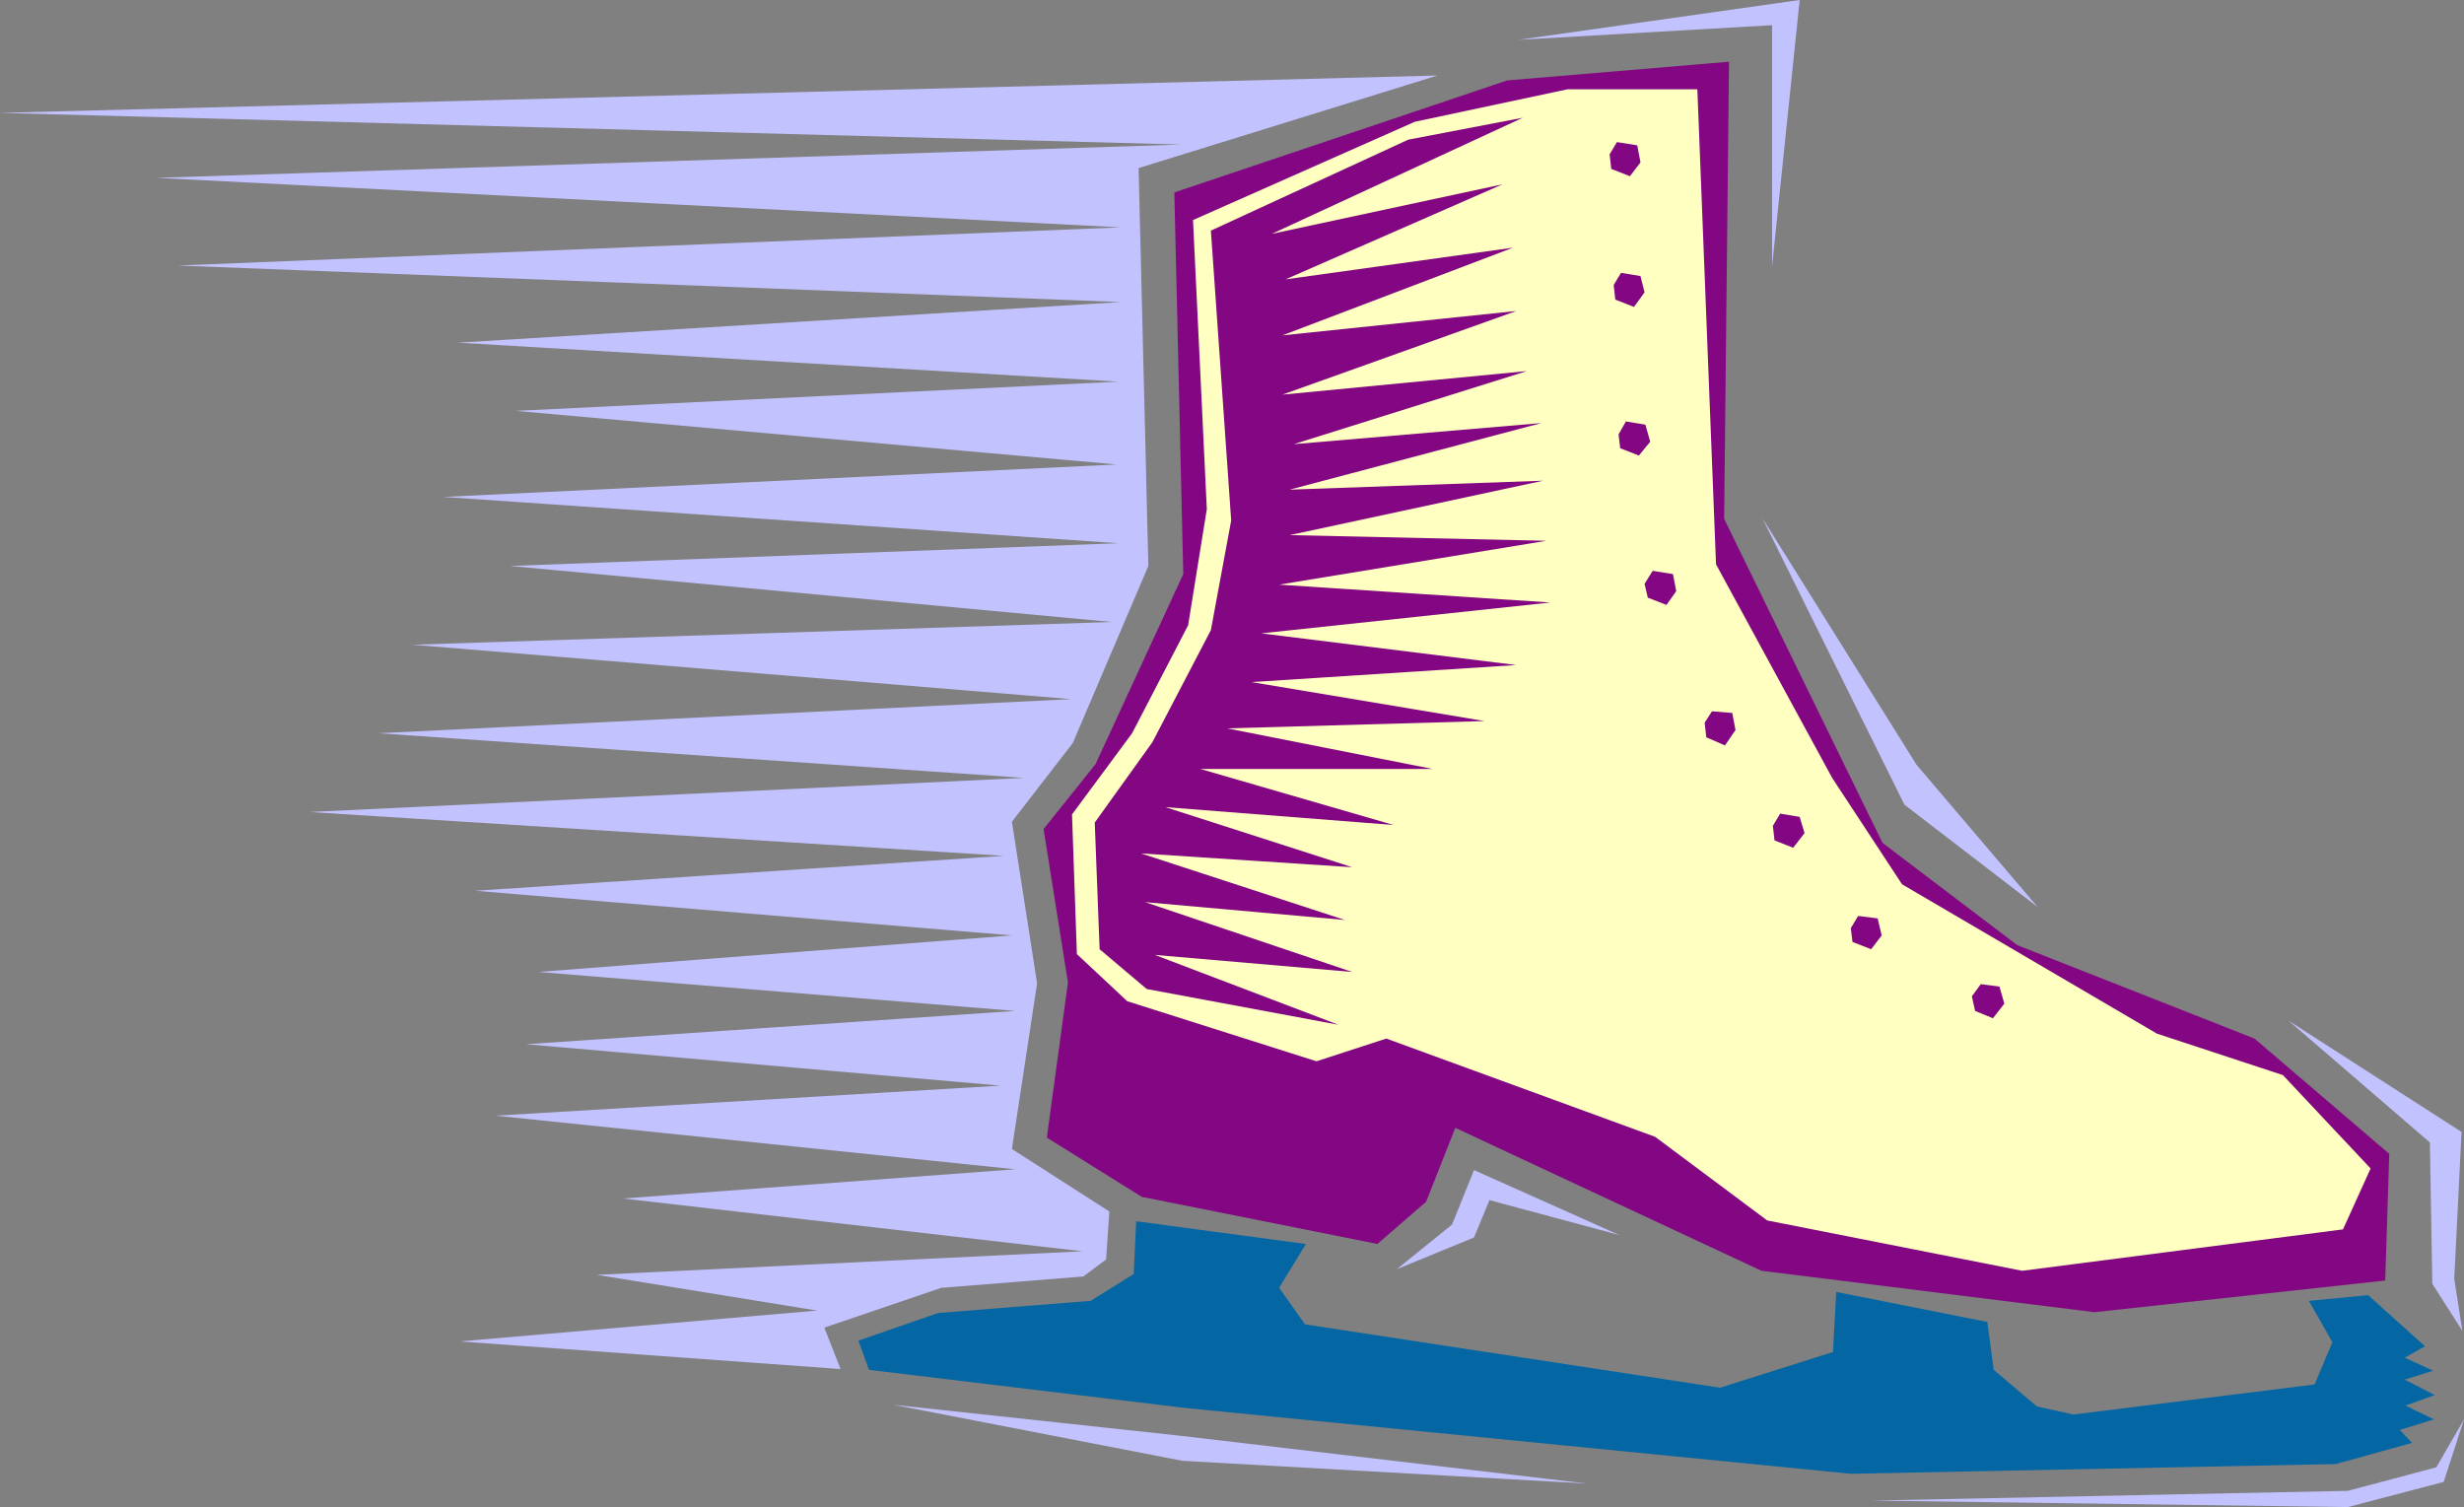
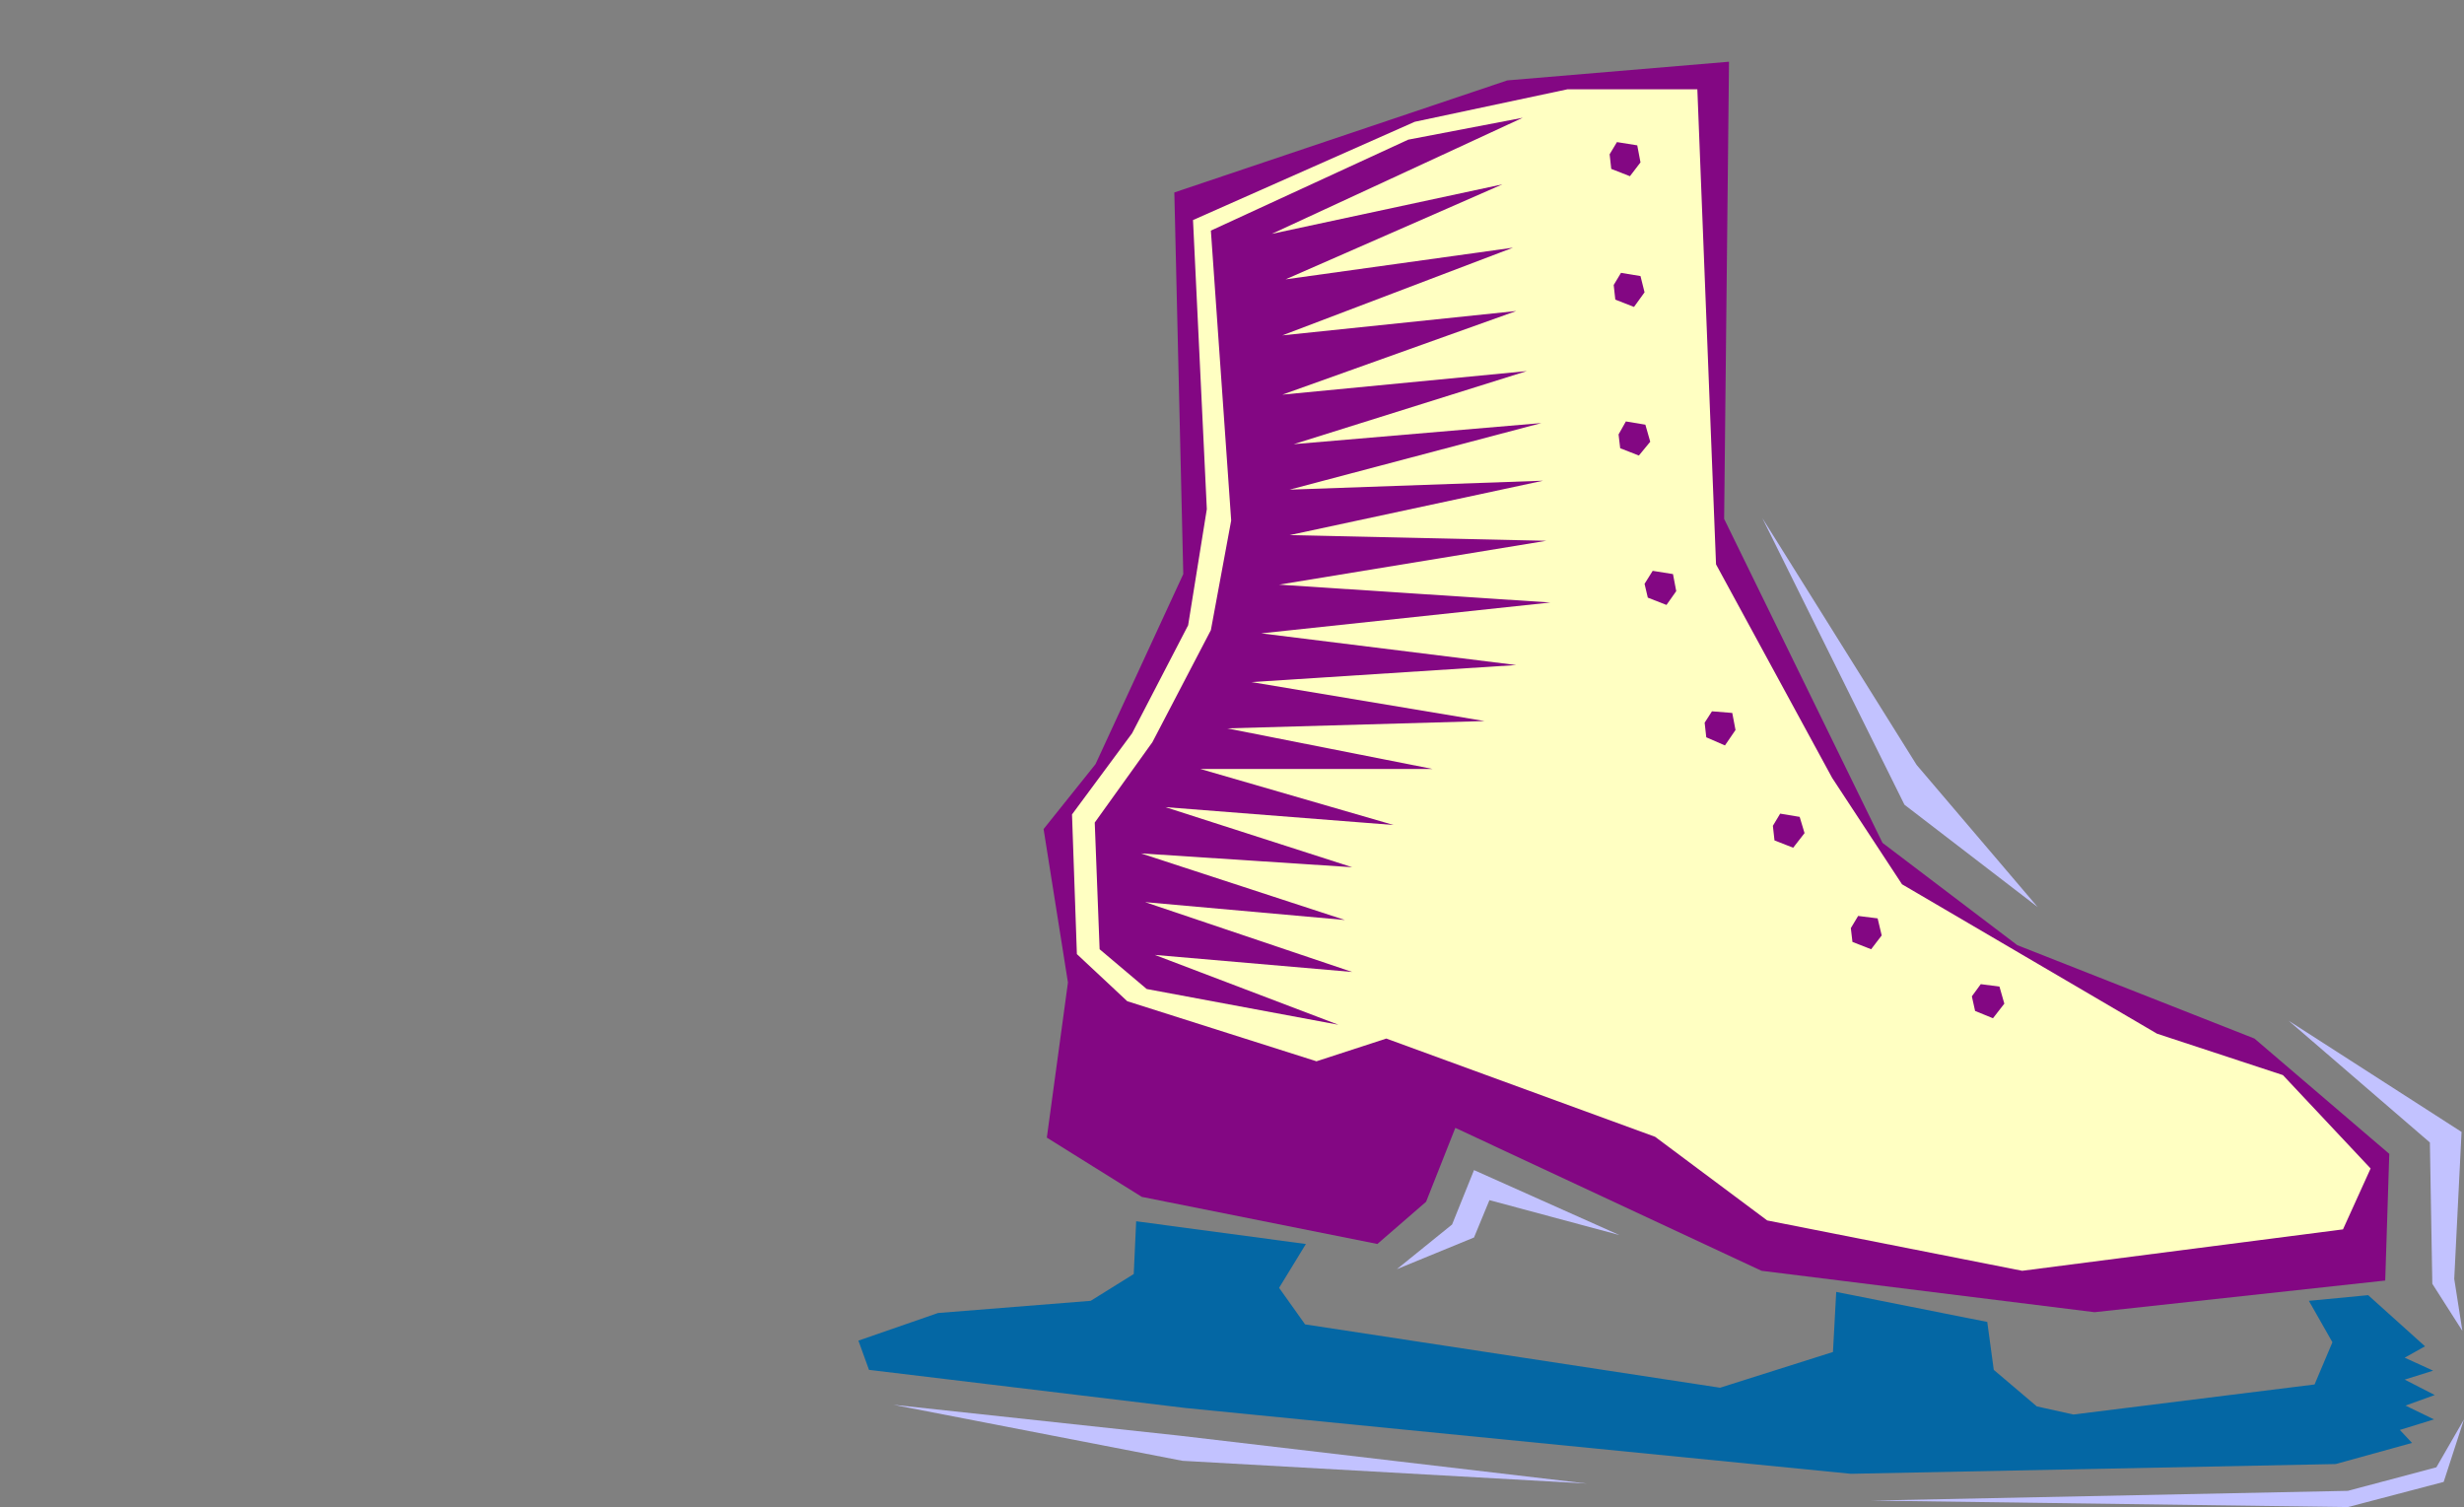
<svg xmlns="http://www.w3.org/2000/svg" xmlns:ns1="http://sodipodi.sourceforge.net/DTD/sodipodi-0.dtd" xmlns:ns2="http://www.inkscape.org/namespaces/inkscape" version="1.0" width="129.724mm" height="79.344mm" id="svg19" ns1:docname="Ice Skate 3.wmf">
  <rect width="100%" height="100%" fill="#808080" stroke="none" />
  <ns1:namedview id="namedview19" pagecolor="#ffffff" bordercolor="#000000" borderopacity="0.25" ns2:showpageshadow="2" ns2:pageopacity="0.0" ns2:pagecheckerboard="0" ns2:deskcolor="#d1d1d1" ns2:document-units="mm" />
  <defs id="defs1">
    <pattern id="WMFhbasepattern" patternUnits="userSpaceOnUse" width="6" height="6" x="0" y="0" />
  </defs>
  <path style="fill:#830783;fill-opacity:1;fill-rule:evenodd;stroke:none" d="m 233.673,38.293 1.778,75.94 -17.453,37.808 -10.342,12.926 4.848,30.537 -4.202,30.861 18.907,11.795 46.864,9.371 9.696,-8.402 5.818,-14.703 60.923,28.437 66.256,8.24 57.853,-6.301 0.808,-25.206 -26.826,-22.943 -47.187,-18.581 -26.826,-20.358 -31.512,-64.468 0.97,-90.966 -44.117,3.716 z" id="path1" />
  <path style="fill:#ffffc2;fill-opacity:1;fill-rule:evenodd;stroke:none" d="m 237.39,43.787 2.747,57.52 -3.717,23.105 -11.15,21.489 -11.958,16.157 0.97,27.791 10.019,9.371 37.653,11.956 13.898,-4.524 53.49,19.55 22.301,16.642 50.742,10.018 63.832,-8.24 5.494,-12.118 -17.453,-18.581 -25.048,-8.24 -50.742,-29.73 -13.898,-21.166 -23.109,-42.494 -3.717,-94.521 h -25.856 l -30.381,6.463 z" id="path2" />
  <path style="fill:#0467a4;fill-opacity:1;fill-rule:evenodd;stroke:none" d="m 226.078,243.007 33.774,4.524 -5.333,8.725 5.171,7.271 82.578,12.603 22.462,-7.109 0.646,-11.956 30.058,5.978 1.293,9.533 8.565,7.271 7.272,1.616 47.995,-5.978 3.555,-8.402 -4.686,-8.24 11.797,-1.131 11.312,10.179 -4.04,2.262 5.656,2.585 -5.656,1.777 5.979,3.07 -5.818,2.1 5.656,2.747 -6.787,2.1 2.424,2.585 -15.19,4.201 -96.475,1.939 -132.35,-13.087 -63.024,-7.594 -2.101,-5.817 15.837,-5.494 30.381,-2.424 8.565,-5.332 z" id="path3" />
  <path style="fill:#830783;fill-opacity:1;fill-rule:evenodd;stroke:none" d="m 394.142,195.828 3.717,0.485 0.97,3.393 -2.262,2.908 -3.555,-1.454 -0.646,-2.908 z" id="path4" />
  <path style="fill:#830783;fill-opacity:1;fill-rule:evenodd;stroke:none" d="m 323.523,83.857 3.878,0.646 0.97,3.393 -2.262,2.747 -3.717,-1.454 -0.323,-2.747 z" id="path5" />
  <path style="fill:#830783;fill-opacity:1;fill-rule:evenodd;stroke:none" d="m 321.745,28.275 4.04,0.646 0.646,3.393 -2.101,2.747 -3.717,-1.454 -0.323,-2.908 z" id="path6" />
  <path style="fill:#830783;fill-opacity:1;fill-rule:evenodd;stroke:none" d="m 322.553,54.289 3.878,0.646 0.808,3.231 -2.101,2.908 -3.717,-1.454 -0.323,-2.908 z" id="path7" />
  <path style="fill:#830783;fill-opacity:1;fill-rule:evenodd;stroke:none" d="m 328.856,113.586 4.04,0.646 0.646,3.393 -1.939,2.747 -3.717,-1.454 -0.646,-2.747 z" id="path8" />
  <path style="fill:#830783;fill-opacity:1;fill-rule:evenodd;stroke:none" d="m 340.652,141.539 4.04,0.323 0.646,3.393 -2.101,3.07 -3.717,-1.616 -0.323,-2.908 z" id="path9" />
  <path style="fill:#830783;fill-opacity:1;fill-rule:evenodd;stroke:none" d="m 354.227,161.897 3.878,0.646 0.97,3.231 -2.262,2.908 -3.717,-1.454 -0.323,-2.908 z" id="path10" />
  <path style="fill:#830783;fill-opacity:1;fill-rule:evenodd;stroke:none" d="m 369.74,182.255 3.878,0.485 0.808,3.393 -2.101,2.747 -3.717,-1.454 -0.323,-2.747 z" id="path11" />
  <path style="fill:#830783;fill-opacity:1;fill-rule:evenodd;stroke:none" d="m 240.945,45.887 4.04,57.682 -4.04,21.812 -11.635,22.297 -11.474,15.996 0.97,25.206 9.373,7.917 38.138,7.109 -36.522,-13.895 39.269,3.393 -41.208,-13.895 39.754,3.555 -40.562,-13.249 42.016,2.747 -37.168,-11.956 45.41,3.555 -38.461,-11.149 h 46.218 l -40.885,-8.079 51.227,-1.454 -46.379,-7.756 52.682,-3.393 -50.742,-6.301 57.53,-6.14 -53.974,-3.555 53.166,-8.725 -51.066,-1.131 50.419,-10.825 -50.419,1.777 50.096,-13.249 -49.288,4.201 46.379,-14.542 -48.642,4.686 46.541,-16.642 -46.541,4.847 45.894,-17.45 -45.248,6.301 43.147,-18.904 -45.894,9.856 49.934,-23.105 -22.786,4.362 z" id="path12" />
-   <path style="fill:#c2c2ff;fill-opacity:1;fill-rule:evenodd;stroke:none" d="m 286.032,15.026 -59.469,18.419 1.939,79.171 -15.029,35.223 -12.12,15.673 5.01,32.153 -5.01,32.961 19.392,12.441 -0.646,9.533 -4.525,3.393 -28.28,2.262 -23.27,7.917 3.232,8.24 -75.79,-5.494 71.104,-6.14 -43.794,-7.109 96.637,-4.686 -91.466,-10.502 78.053,-5.817 -103.424,-10.664 100.515,-5.978 -94.374,-8.24 97.283,-6.625 -94.859,-7.756 94.213,-7.271 L 94.536,177.247 199.737,170.299 61.57,161.574 203.777,154.788 75.306,145.901 213.15,139.115 82.093,128.29 221.23,123.766 101.485,112.617 222.523,108.093 88.234,98.883 222.2,92.42 102.616,81.756 222.523,75.94 91.142,68.184 223.008,60.105 35.39,52.835 223.008,45.241 31.189,35.385 234.966,28.76 0,22.459 Z" id="path13" />
-   <path style="fill:#c2c2ff;fill-opacity:1;fill-rule:evenodd;stroke:none" d="M 302.192,7.917 352.611,5.009 V 52.996 L 358.105,0 Z" id="path14" />
  <path style="fill:#c2c2ff;fill-opacity:1;fill-rule:evenodd;stroke:none" d="m 350.672,103.084 28.28,57.036 26.502,20.358 -24.078,-28.275 z" id="path15" />
  <path style="fill:#c2c2ff;fill-opacity:1;fill-rule:evenodd;stroke:none" d="m 455.388,203.098 28.118,24.236 0.485,28.114 5.979,9.371 -1.616,-10.341 1.454,-29.245 z" id="path16" />
  <path style="fill:#c2c2ff;fill-opacity:1;fill-rule:evenodd;stroke:none" d="m 277.952,252.54 10.989,-8.887 4.363,-10.825 28.926,12.926 -25.856,-6.948 -3.07,7.432 z" id="path17" />
  <path style="fill:#c2c2ff;fill-opacity:1;fill-rule:evenodd;stroke:none" d="m 177.76,279.523 56.883,6.14 81.123,9.533 -80.477,-4.524 z" id="path18" />
  <path style="fill:#c2c2ff;fill-opacity:1;fill-rule:evenodd;stroke:none" d="m 372.326,298.589 94.859,-1.939 17.614,-4.686 5.494,-9.533 -4.04,12.441 -19.069,5.009 z" id="path19" />
</svg>